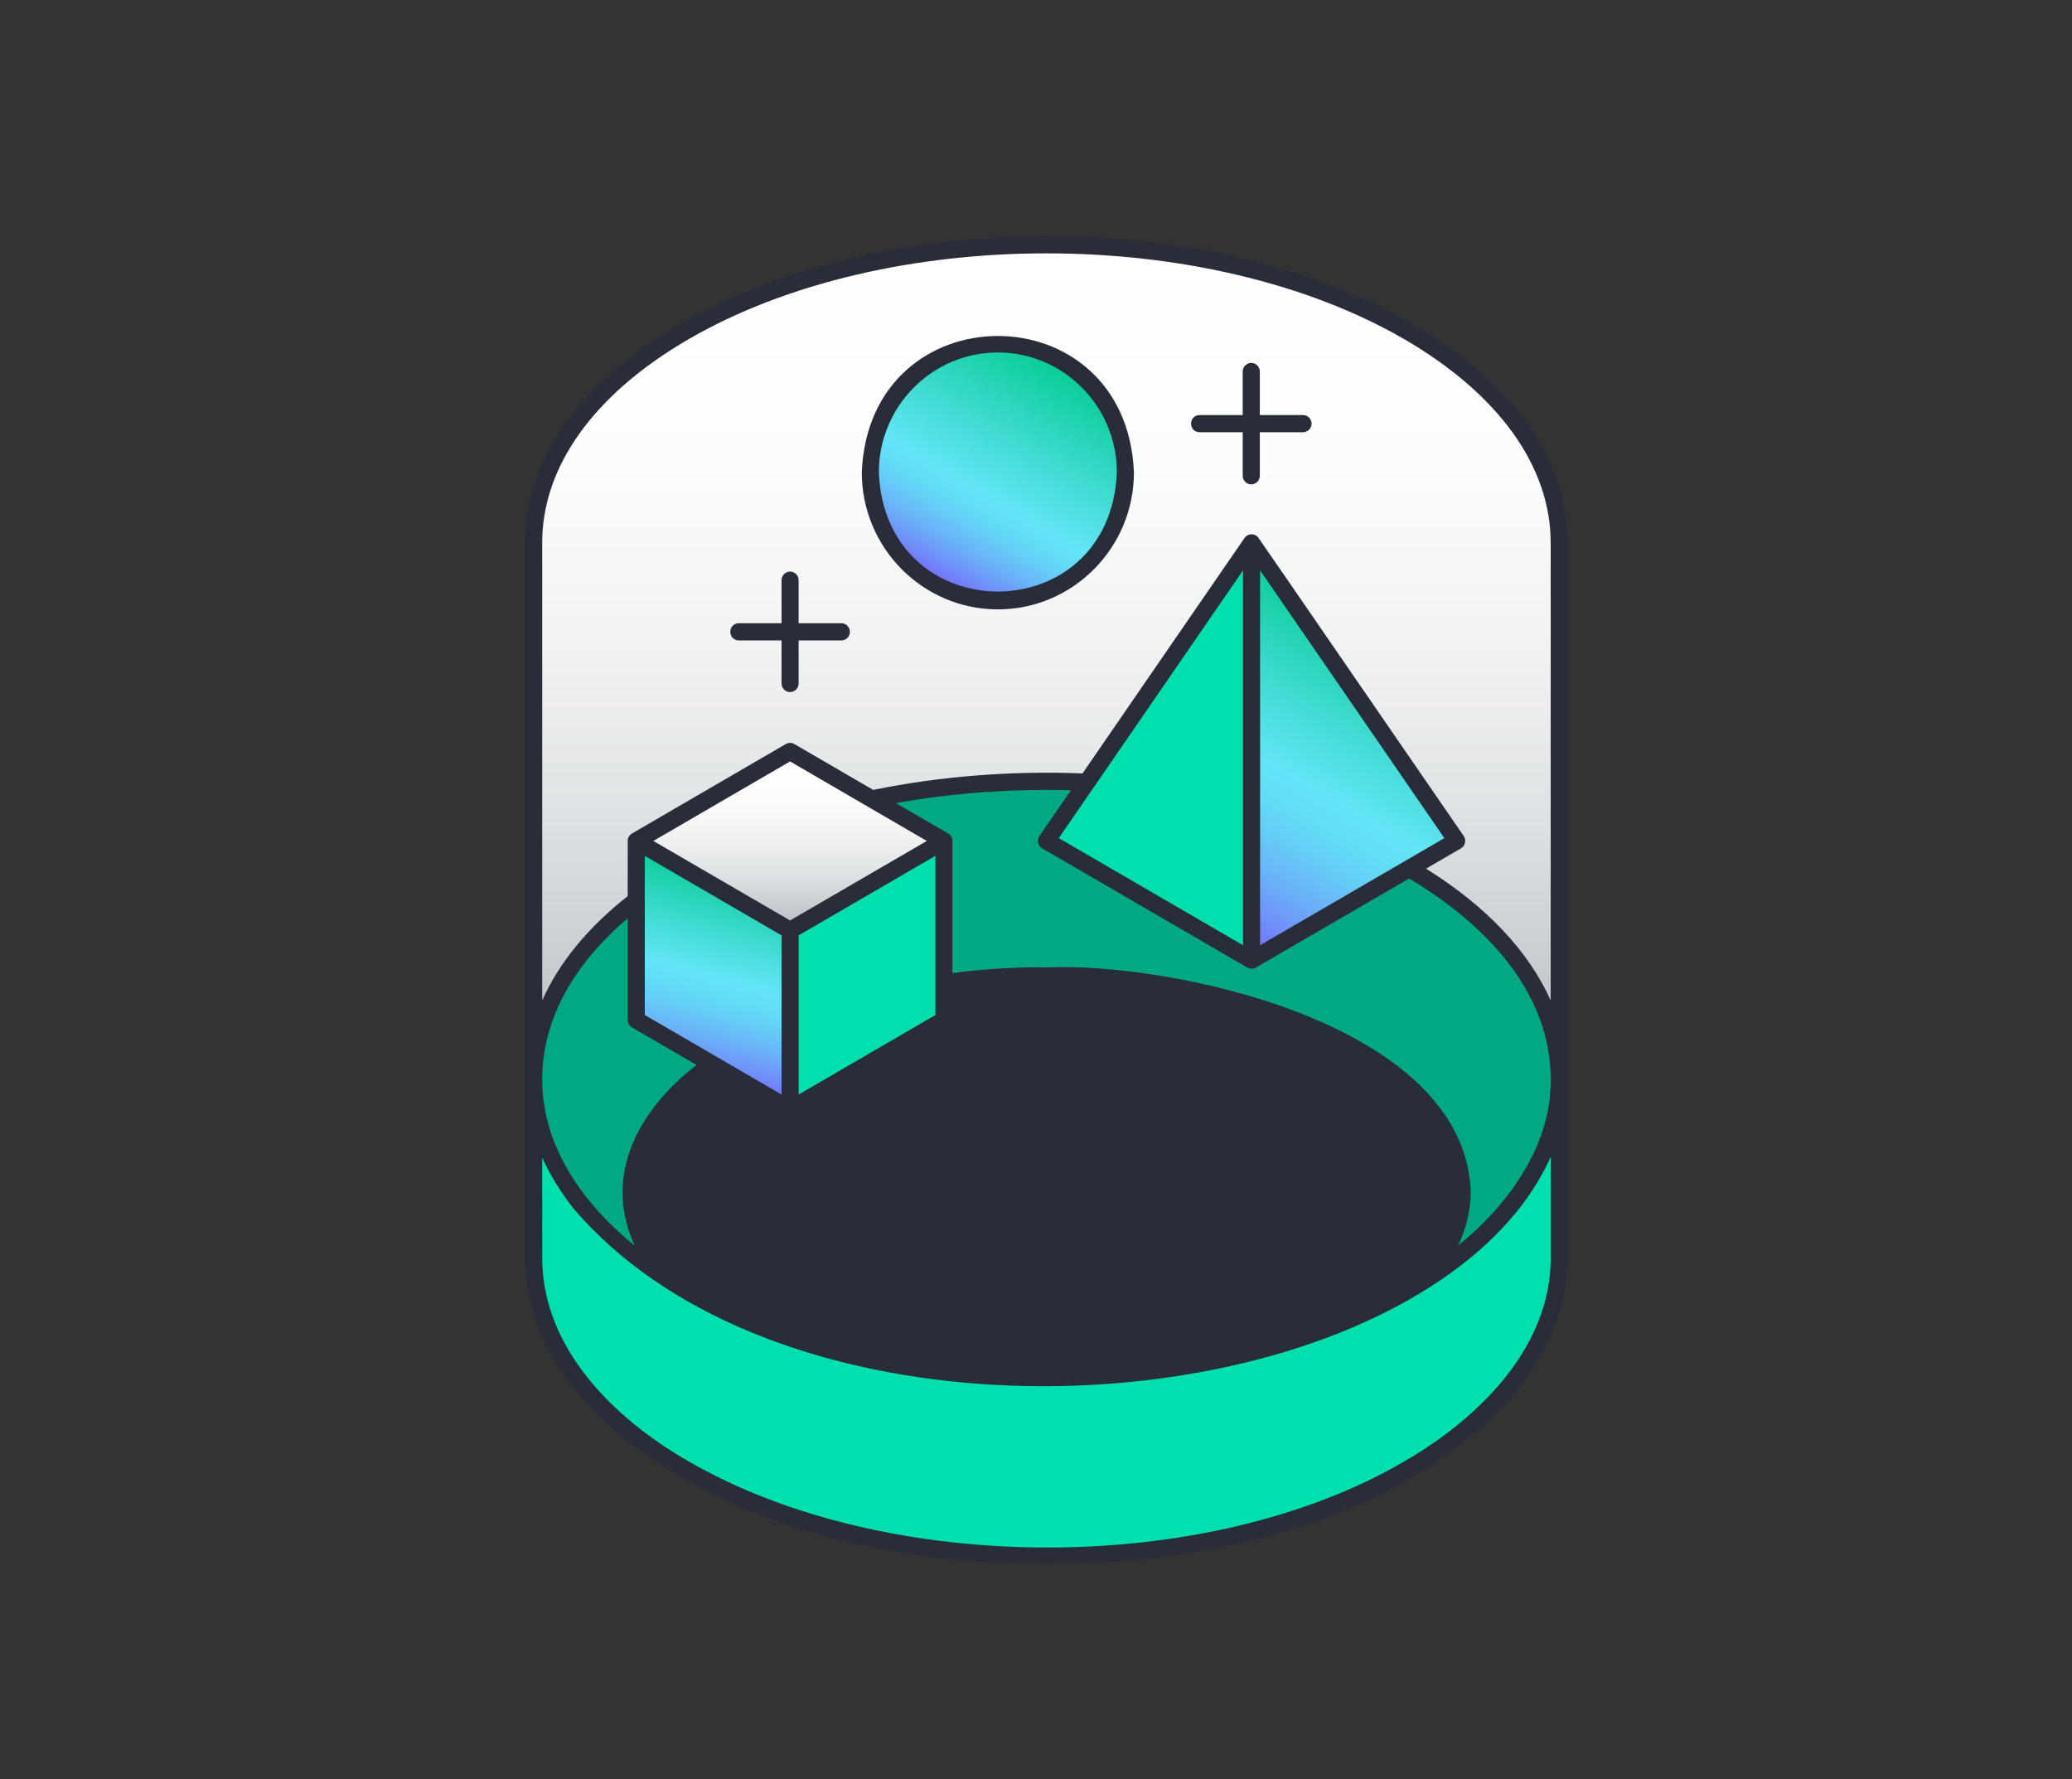
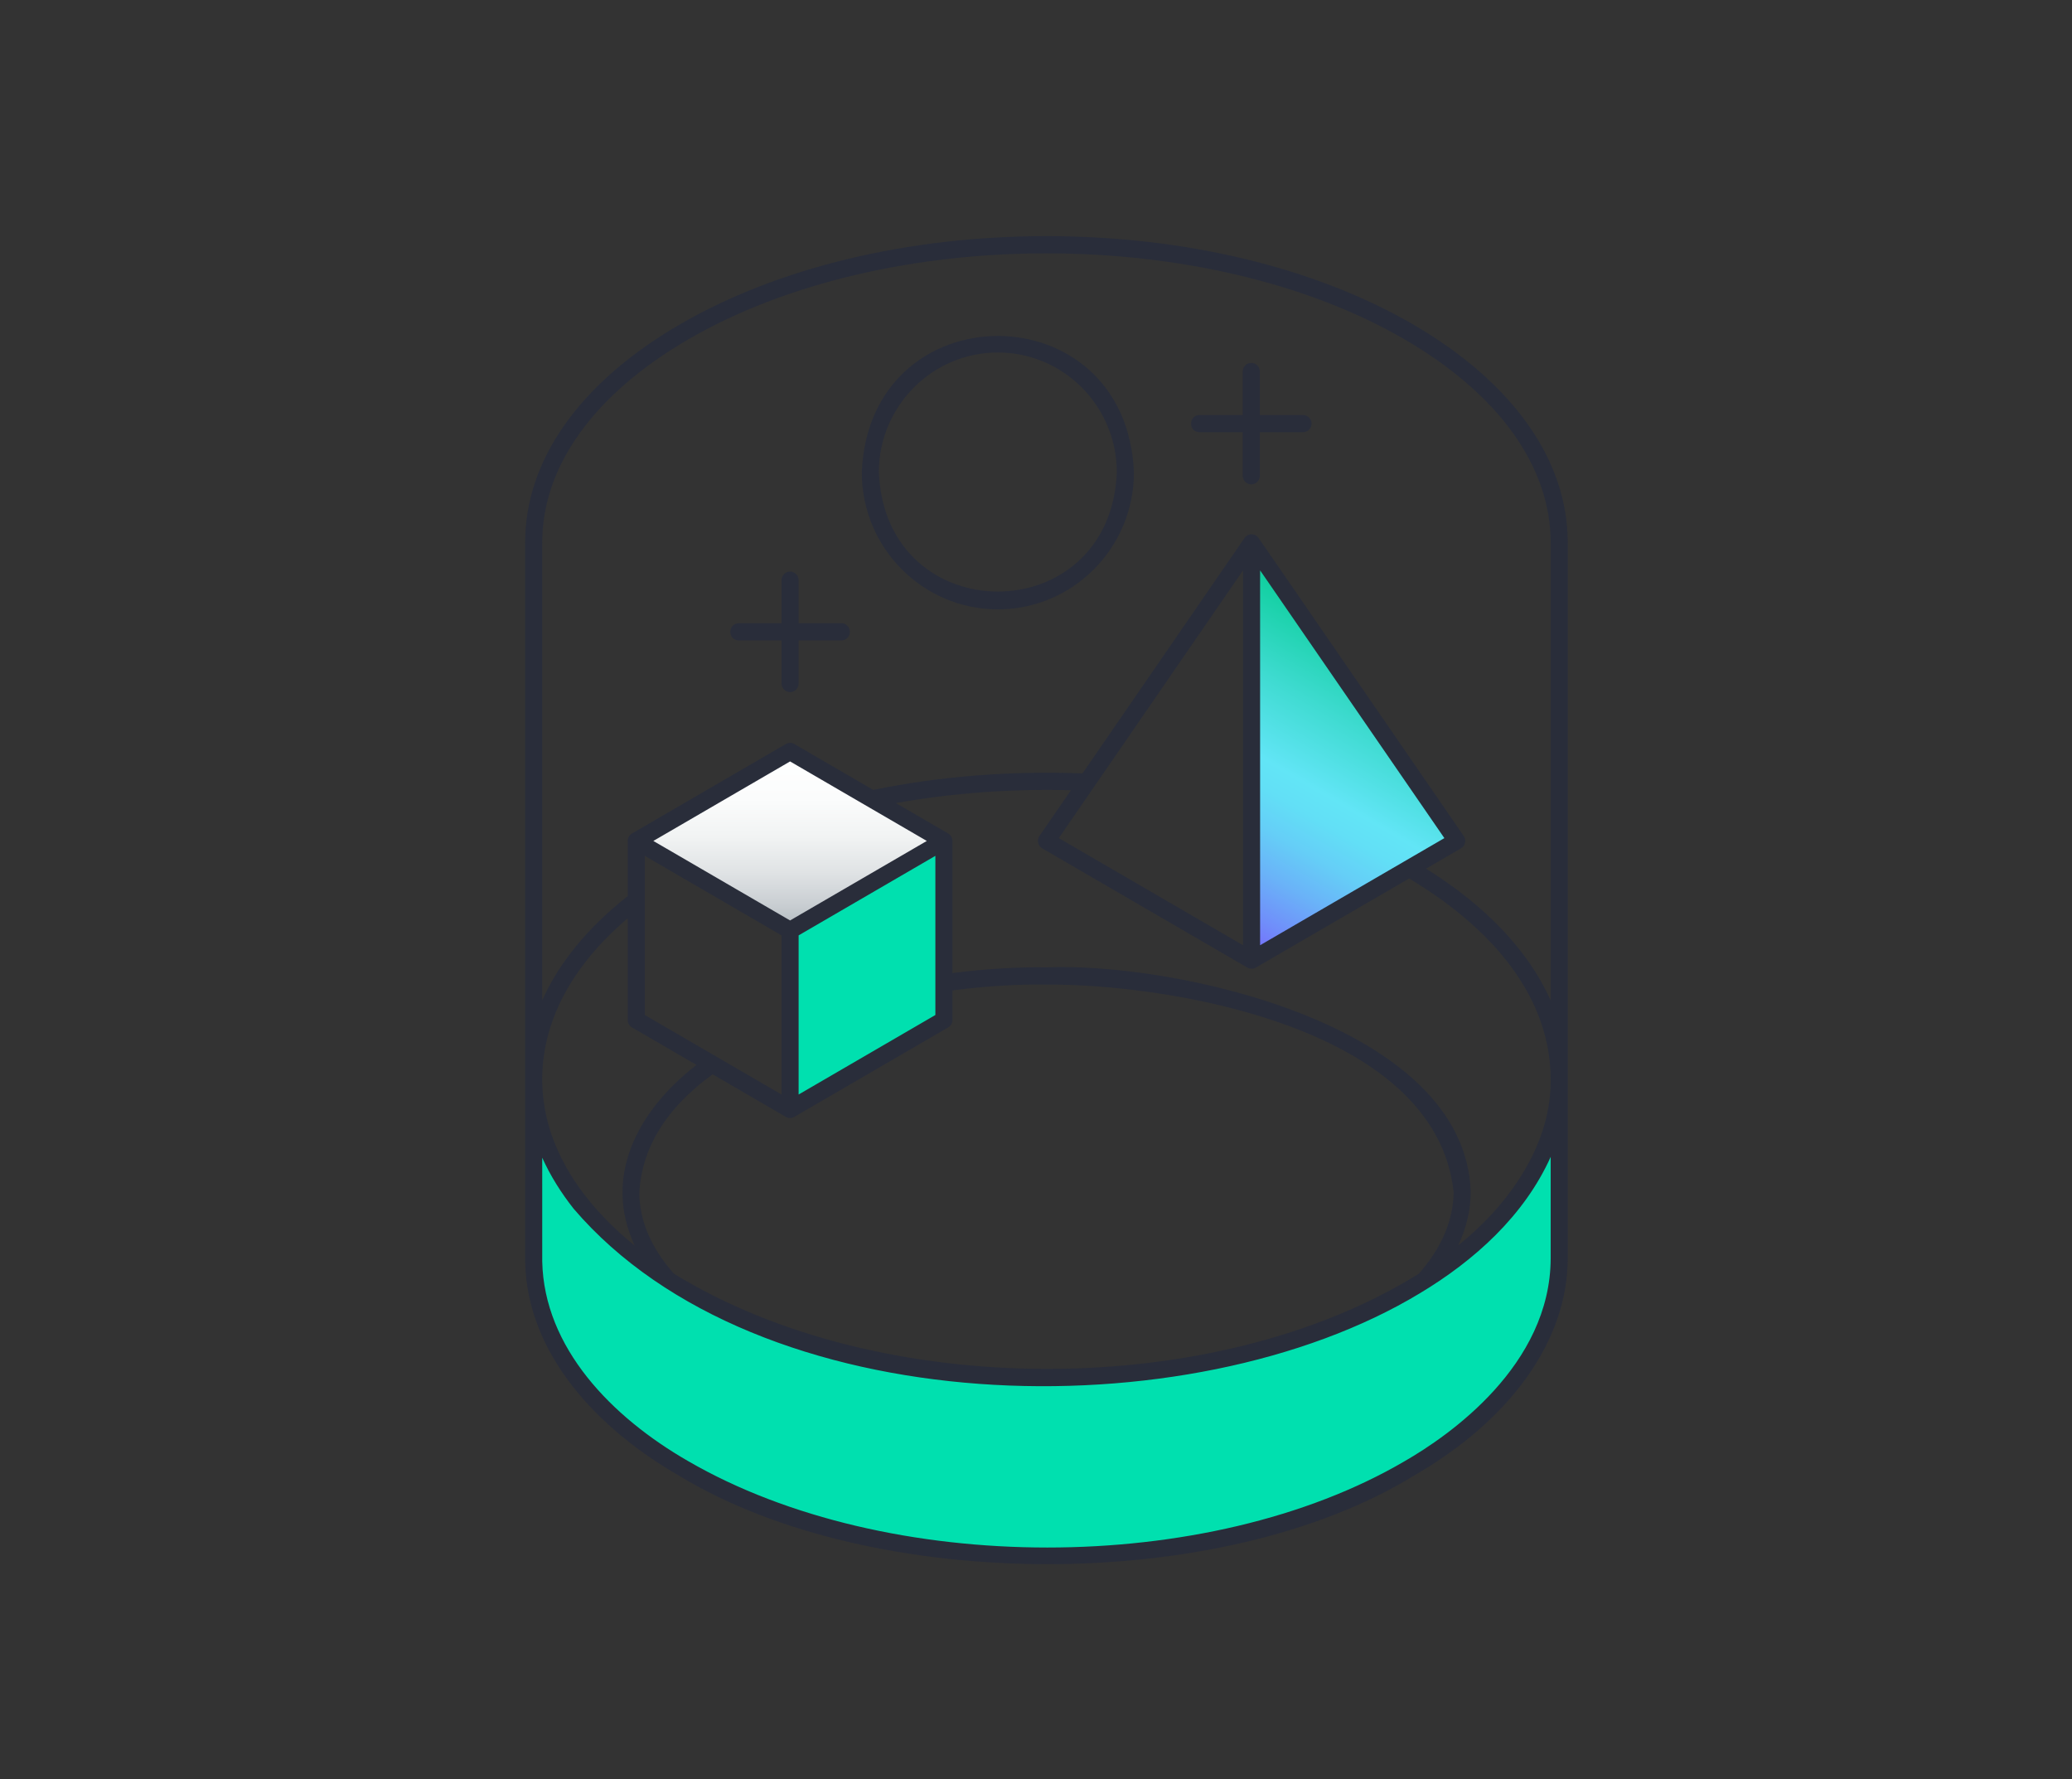
<svg xmlns="http://www.w3.org/2000/svg" width="99" height="85" xml:space="preserve" overflow="hidden">
  <rect width="100%" height="100%" fill="#333333" stroke="none" />
  <defs>
    <linearGradient x1="48.999" y1="57.483" x2="48.999" y2="17.892" gradientUnits="userSpaceOnUse" spreadMethod="pad" id="fill0">
      <stop offset="0" stop-color="#B1B9BE" stop-opacity="1" />
      <stop offset="0.143" stop-color="#C9CED2" stop-opacity="1" />
      <stop offset="0.326" stop-color="#E0E3E5" stop-opacity="1" />
      <stop offset="0.521" stop-color="#F1F3F3" stop-opacity="1" />
      <stop offset="0.735" stop-color="#FBFCFC" stop-opacity="1" />
      <stop offset="1" stop-color="#FFFFFF" stop-opacity="1" />
    </linearGradient>
    <linearGradient x1="43.63" y1="33.966" x2="49.724" y2="23.41" gradientUnits="userSpaceOnUse" spreadMethod="pad" id="fill1">
      <stop offset="0" stop-color="#7764FC" stop-opacity="1" />
      <stop offset="0.085" stop-color="#708DFA" stop-opacity="1" />
      <stop offset="0.179" stop-color="#6AB2F8" stop-opacity="1" />
      <stop offset="0.266" stop-color="#65CEF7" stop-opacity="1" />
      <stop offset="0.342" stop-color="#62DFF6" stop-opacity="1" />
      <stop offset="0.4" stop-color="#62E5F6" stop-opacity="1" />
      <stop offset="0.64" stop-color="#3FDBD1" stop-opacity="1" />
      <stop offset="1" stop-color="#05CC93" stop-opacity="1" />
    </linearGradient>
    <linearGradient x1="31.729" y1="57.565" x2="34.421" y2="47.52" gradientUnits="userSpaceOnUse" spreadMethod="pad" id="fill2">
      <stop offset="0" stop-color="#7764FC" stop-opacity="1" />
      <stop offset="0.107" stop-color="#708DFA" stop-opacity="1" />
      <stop offset="0.224" stop-color="#6AB2F8" stop-opacity="1" />
      <stop offset="0.332" stop-color="#65CEF7" stop-opacity="1" />
      <stop offset="0.428" stop-color="#62DFF6" stop-opacity="1" />
      <stop offset="0.5" stop-color="#62E5F6" stop-opacity="1" />
      <stop offset="0.7" stop-color="#3FDBD1" stop-opacity="1" />
      <stop offset="1" stop-color="#05CC93" stop-opacity="1" />
    </linearGradient>
    <linearGradient x1="36.75" y1="50.418" x2="36.75" y2="41.931" gradientUnits="userSpaceOnUse" spreadMethod="pad" id="fill3">
      <stop offset="0" stop-color="#B1B9BE" stop-opacity="1" />
      <stop offset="0.143" stop-color="#C9CED2" stop-opacity="1" />
      <stop offset="0.326" stop-color="#E0E3E5" stop-opacity="1" />
      <stop offset="0.521" stop-color="#F1F3F3" stop-opacity="1" />
      <stop offset="0.735" stop-color="#FBFCFC" stop-opacity="1" />
      <stop offset="1" stop-color="#FFFFFF" stop-opacity="1" />
    </linearGradient>
    <linearGradient x1="56.965" y1="50.768" x2="65.536" y2="35.922" gradientUnits="userSpaceOnUse" spreadMethod="pad" id="fill4">
      <stop offset="0" stop-color="#7764FC" stop-opacity="1" />
      <stop offset="0.107" stop-color="#708DFA" stop-opacity="1" />
      <stop offset="0.224" stop-color="#6AB2F8" stop-opacity="1" />
      <stop offset="0.332" stop-color="#65CEF7" stop-opacity="1" />
      <stop offset="0.428" stop-color="#62DFF6" stop-opacity="1" />
      <stop offset="0.5" stop-color="#62E5F6" stop-opacity="1" />
      <stop offset="0.7" stop-color="#3FDBD1" stop-opacity="1" />
      <stop offset="1" stop-color="#05CC93" stop-opacity="1" />
    </linearGradient>
  </defs>
  <g transform="translate(-654 -457)">
    <g>
      <g>
        <g>
          <g>
-             <path d="M24.5 57.483C24.505 53.809 26.888 50.254 31.676 47.477 41.242 41.965 56.758 41.965 66.324 47.477 71.093 50.232 73.49 53.834 73.5 57.446L73.5 32.036C73.5 28.412 71.103 24.796 66.324 22.032 56.758 16.512 41.242 16.512 31.676 22.032 26.889 24.796 24.491 28.42 24.499 32.036L24.5 57.483Z" fill="url(#fill0)" fill-rule="nonzero" transform="matrix(1 0 0 1.007 655 450.674)" />
-             <path d="M73.501 57.469C73.495 61.826 70.077 65.315 66.324 67.46 56.761 73.028 41.253 72.974 31.676 67.46 27.961 65.34 24.584 61.931 24.5 57.636 24.438 53.907 26.822 50.293 31.676 47.477 41.242 41.965 56.758 41.965 66.324 47.477 71.103 50.238 73.501 53.849 73.501 57.469Z" fill="#01A982" fill-rule="nonzero" fill-opacity="1" transform="matrix(1 0 0 1.007 655 450.674)" />
            <path d="M24.499 57.636C24.584 61.932 27.961 65.34 31.676 67.46 41.254 72.974 56.761 73.028 66.324 67.46 70.076 65.315 73.495 61.827 73.501 57.469L73.501 57.469 73.501 65.956C73.495 70.313 70.077 73.802 66.324 75.947 56.761 81.515 41.253 81.461 31.676 75.947 27.961 73.827 24.584 70.418 24.5 66.123L24.499 57.48" fill="#00E0AF" fill-rule="nonzero" fill-opacity="1" transform="matrix(1 0 0 1.007 655 450.674)" />
-             <path d="M68.864 62.825C68.847 64.43 68.132 65.823 67.052 67.023 66.812 67.174 66.569 67.321 66.324 67.46 56.761 73.028 41.253 72.975 31.676 67.46 31.424 67.317 31.174 67.167 30.927 67.011 29.881 65.845 29.187 64.509 29.136 62.951 29.401 55.502 41.748 52.457 49 52.581 56.272 52.475 68.395 55.438 68.864 62.825Z" fill="#292D3A" fill-rule="nonzero" fill-opacity="1" transform="matrix(1 0 0 1.007 655 450.674)" />
-             <path d="M52.77 28.688C52.77 32.053 50.042 34.781 46.677 34.781 43.312 34.781 40.584 32.053 40.584 28.688 40.584 25.323 43.312 22.594 46.677 22.594 50.042 22.594 52.77 25.323 52.77 28.688Z" fill="url(#fill1)" fill-rule="nonzero" transform="matrix(1 0 0 1.007 655 450.674)" />
-             <path d="M29.4 46.174 29.4 54.666 36.75 58.91 36.75 50.418 29.4 46.174Z" fill="url(#fill2)" fill-rule="nonzero" transform="matrix(1 0 0 1.007 655 450.674)" />
+             <path d="M52.77 28.688Z" fill="url(#fill1)" fill-rule="nonzero" transform="matrix(1 0 0 1.007 655 450.674)" />
            <path d="M44.1 46.174 36.75 41.931 29.4 46.174 36.75 50.418 44.1 46.174Z" fill="url(#fill3)" fill-rule="nonzero" transform="matrix(1 0 0 1.007 655 450.674)" />
            <path d="M36.75 50.418 36.75 58.91 44.1 54.666 44.1 46.174 36.75 50.418Z" fill="#00E0AF" fill-rule="nonzero" fill-opacity="1" transform="matrix(1 0 0 1.007 655 450.674)" />
-             <path d="M49 46.172 58.8 51.828 58.8 32.033 49 46.172Z" fill="#00E0AF" fill-rule="nonzero" fill-opacity="1" transform="matrix(1 0 0 1.007 655 450.674)" />
            <path d="M58.8 32.033 58.8 51.828 68.6 46.172 58.8 32.033Z" fill="url(#fill4)" fill-rule="nonzero" transform="matrix(1 0 0 1.007 655 450.674)" />
            <path d="M73.09 57.627C73.069 60.745 70.956 63.55 68.672 65.361 69.065 64.533 69.27 63.677 69.272 62.8 68.97 54.859 55.07 51.918 49.001 52.172 47.616 52.149 46.072 52.242 44.508 52.442L44.508 46.174C44.508 46.028 44.431 45.894 44.304 45.821L41.806 44.378C44.495 43.9 47.352 43.692 50.169 43.769L48.664 45.94C48.529 46.128 48.592 46.414 48.796 46.526 48.796 46.526 58.596 52.181 58.596 52.181 58.658 52.217 58.729 52.235 58.8 52.236 58.871 52.235 58.942 52.217 59.004 52.181L66.328 47.955C70.75 50.583 73.152 53.961 73.09 57.627ZM25.346 60.09C25.075 59.298 24.925 58.466 24.907 57.629 24.862 54.819 26.27 52.142 28.992 49.843L28.992 54.666C28.992 54.812 29.07 54.947 29.196 55.02L32.278 56.799C29.344 59.063 27.837 62.196 29.327 65.373 27.549 63.936 26.071 62.184 25.346 60.09ZM30.217 46.174 36.75 42.402 43.283 46.174C41.799 47.031 38.269 49.069 36.75 49.946 35.147 49.021 31.799 47.088 30.217 46.174ZM66.79 66.705C57.056 72.726 41.03 72.724 31.193 66.696 30.131 65.497 29.592 64.272 29.544 62.952 29.627 60.783 30.805 58.864 33.048 57.244L36.546 59.263C36.609 59.3 36.679 59.318 36.75 59.318 36.82 59.318 36.891 59.3 36.954 59.263L44.304 55.02C44.43 54.947 44.508 54.812 44.508 54.666L44.508 53.265C46.071 53.062 47.614 52.965 48.993 52.989 48.997 52.989 49.002 52.989 49.006 52.989 54.478 52.939 67.607 54.874 68.455 62.836 68.437 64.18 67.876 65.481 66.79 66.705ZM43.692 46.882 43.692 54.431 37.158 58.203 37.158 50.654C38.441 49.913 42.478 47.582 43.692 46.881ZM36.342 50.654 36.342 58.203 29.808 54.431 29.808 46.882C30.893 47.508 35.179 49.982 36.342 50.654ZM58.392 51.121 49.588 46.04 58.392 33.339 58.392 51.121ZM59.208 51.121 59.208 33.339 68.012 46.04 59.208 51.121ZM31.88 22.385 73.092 65.956C73.085 71.061 68.215 74.395 66.119 75.594 56.732 81.059 41.373 81.059 31.878 75.592 28.214 73.501 24.996 70.21 24.908 66.123L24.907 61.199C25.3 62.066 25.815 62.873 26.407 63.619 35.188 73.817 55.829 74.245 66.843 67.63 69.441 66.083 71.829 63.953 73.092 61.16L73.092 65.956ZM46.677 35.189C50.262 35.189 53.179 32.273 53.179 28.688 52.822 20.062 40.531 20.065 40.176 28.688 40.176 32.273 43.092 35.189 46.677 35.189ZM46.677 23.003C49.812 23.003 52.362 25.553 52.362 28.688 52.05 36.23 41.303 36.227 40.992 28.688 40.992 25.553 43.542 23.003 46.677 23.003ZM56.313 26.786 58.377 26.786 58.377 28.85C58.377 29.076 58.56 29.259 58.786 29.259 59.011 29.259 59.194 29.076 59.194 28.85L59.194 26.786 61.258 26.786C61.483 26.786 61.666 26.603 61.666 26.378 61.666 26.152 61.483 25.97 61.258 25.97L59.194 25.97 59.194 23.906C59.194 23.68 59.011 23.497 58.786 23.497 58.56 23.497 58.377 23.68 58.377 23.906L58.377 25.97 56.313 25.97C55.774 25.986 55.774 26.77 56.313 26.786ZM34.3 36.663 36.342 36.663 36.342 38.705C36.342 38.93 36.525 39.113 36.75 39.113 36.975 39.113 37.158 38.93 37.158 38.705L37.158 36.663 39.2 36.663C39.425 36.663 39.608 36.48 39.608 36.255 39.608 36.029 39.425 35.846 39.2 35.846L37.158 35.846 37.158 33.805C37.158 33.579 36.975 33.396 36.75 33.396 36.525 33.396 36.342 33.579 36.342 33.805L36.342 35.846 34.3 35.846C33.76 35.863 33.76 36.646 34.3 36.663ZM66.528 21.678C61.84 18.973 55.615 17.484 48.999 17.484 42.384 17.484 36.159 18.973 31.471 21.678 26.703 24.431 24.082 28.11 24.091 32.036L24.091 66.131C24.178 70.516 27.553 74.071 31.472 76.301 40.697 81.852 57.329 81.897 66.527 76.301 71.213 73.623 73.903 69.852 73.908 65.956L73.908 32.036C73.908 28.109 71.287 24.431 66.528 21.678ZM73.092 53.743C72.047 51.415 70.022 49.273 67.136 47.489L68.804 46.526C69.007 46.413 69.072 46.128 68.936 45.94 68.909 45.907 59.139 31.794 59.109 31.768 59.034 31.678 58.917 31.626 58.8 31.626 58.67 31.625 58.544 31.691 58.468 31.797 58.462 31.797 50.727 42.969 50.722 42.971 47.35 42.836 43.902 43.105 40.723 43.753L36.954 41.577C36.828 41.504 36.672 41.504 36.546 41.577L29.196 45.821C29.069 45.894 28.992 46.028 28.992 46.174L28.992 48.791C27.079 50.288 25.705 51.958 24.907 53.739L24.907 32.035C24.899 28.413 27.376 24.986 31.88 22.385 41.319 16.939 56.679 16.939 66.119 22.385 70.615 24.986 73.092 28.413 73.092 32.036L73.092 53.743Z" fill="#292D3A" fill-rule="nonzero" fill-opacity="1" transform="matrix(1 0 0 1.007 655 450.674)" />
          </g>
        </g>
      </g>
    </g>
  </g>
</svg>